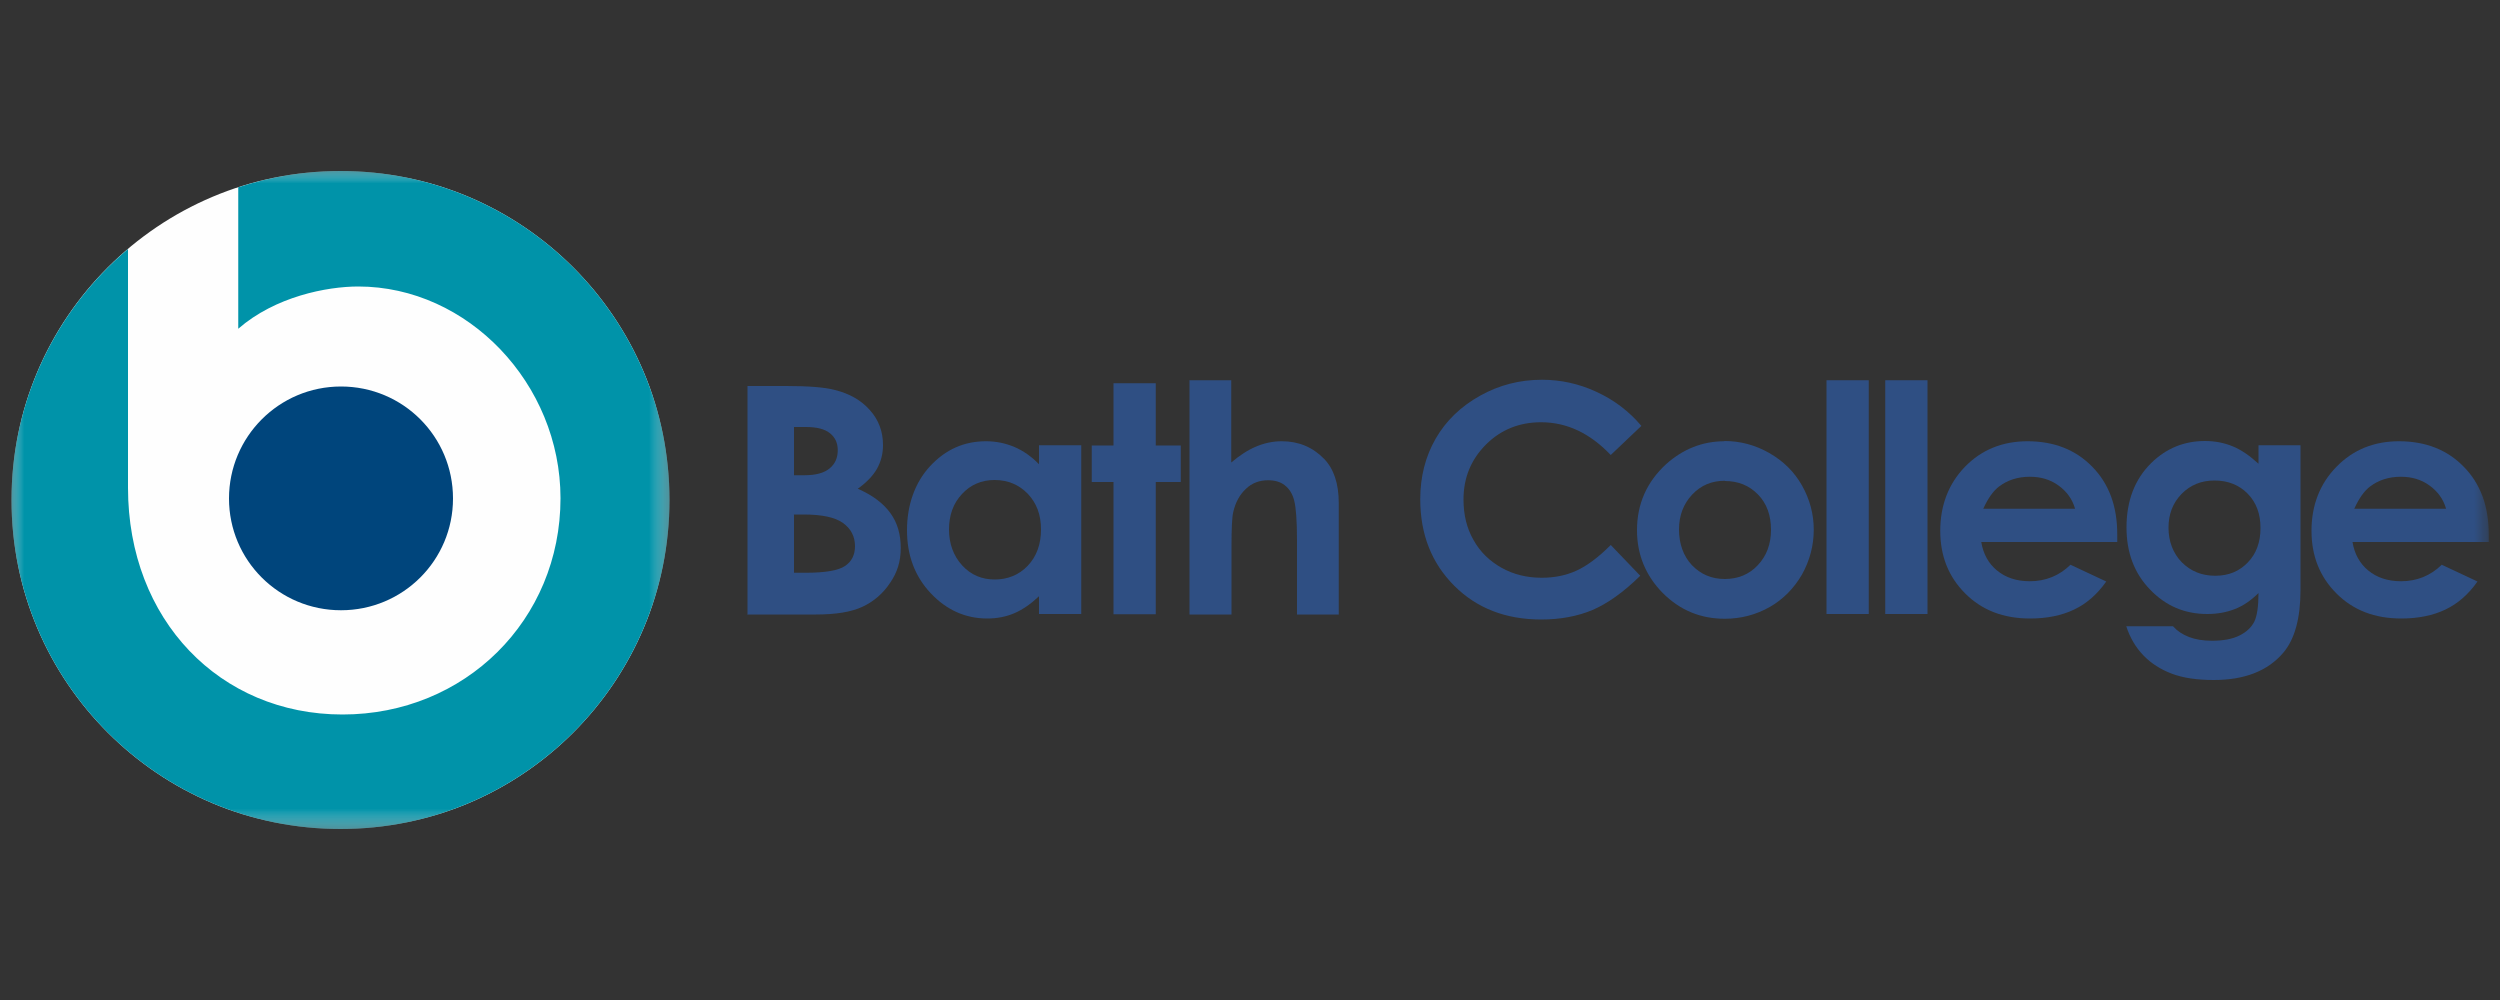
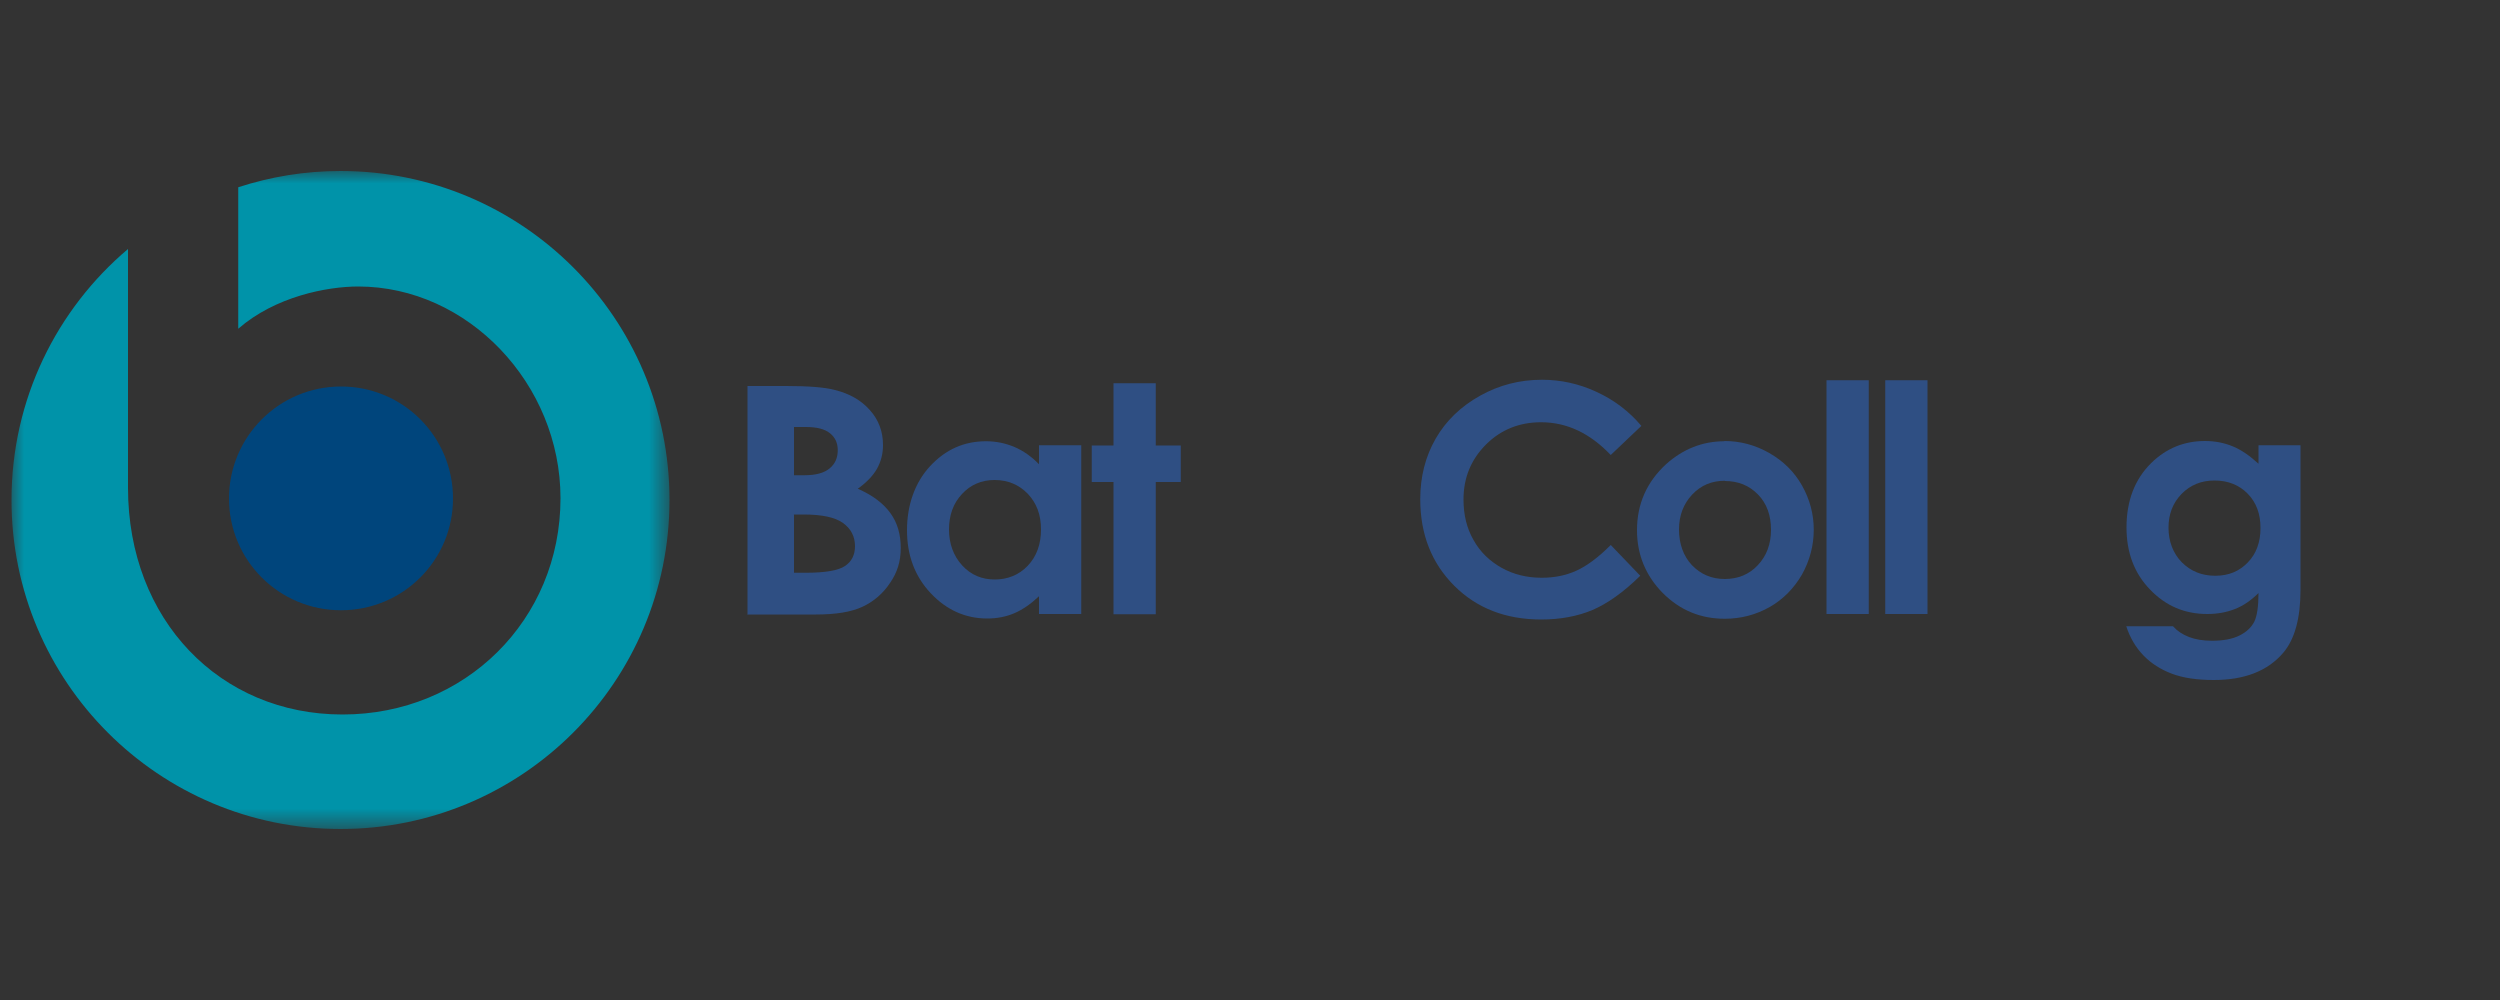
<svg xmlns="http://www.w3.org/2000/svg" id="Laag_1" data-name="Laag 1" viewBox="0 0 100 40">
  <rect x="0" y="0" width="100" height="40" fill="#333333" stroke="none" />
  <defs>
    <style>
      .cls-1 {
        mask: url(#mask);
      }

      .cls-2 {
        fill: #fff;
      }

      .cls-2, .cls-3, .cls-4, .cls-5, .cls-6 {
        fill-rule: evenodd;
      }

      .cls-3 {
        fill: #fefefe;
      }

      .cls-7 {
        mask: url(#mask-2);
      }

      .cls-8 {
        mask: url(#mask-1);
      }

      .cls-4 {
        fill: #2f4f83;
      }

      .cls-5 {
        fill: #00457c;
      }

      .cls-6 {
        fill: #0093a9;
      }
    </style>
    <mask id="mask" x=".46" y="6.84" width="26.32" height="26.32" maskUnits="userSpaceOnUse">
      <g id="mask0">
-         <path class="cls-2" d="M.46,6.84h26.32v26.32H.46V6.84Z" />
-       </g>
+         </g>
    </mask>
    <mask id="mask-1" x=".46" y="6.84" width="26.32" height="26.32" maskUnits="userSpaceOnUse">
      <g id="mask1">
        <path class="cls-2" d="M.46,6.84h26.32v26.32H.46V6.84Z" />
      </g>
    </mask>
    <mask id="mask-2" x=".46" y="6.84" width="99.09" height="26.32" maskUnits="userSpaceOnUse">
      <g id="mask2">
        <path class="cls-2" d="M.46,33.16h99.09V6.84H.46v26.32Z" />
      </g>
    </mask>
  </defs>
  <g class="cls-1">
-     <path class="cls-3" d="M26.78,20c0,7.27-5.89,13.16-13.16,13.16S.46,27.27.46,20,6.35,6.84,13.62,6.84s13.16,5.89,13.16,13.16Z" />
-   </g>
+     </g>
  <g class="cls-8">
    <path class="cls-6" d="M13.62,6.84c-1.43,0-2.8.23-4.09.65v5.66c1.48-1.29,3.55-1.69,4.8-1.69,4.38,0,8.09,3.89,8.09,8.47,0,4.87-3.82,8.65-8.72,8.65s-8.58-3.78-8.58-9.07v-9.55C2.27,12.37.46,15.97.46,20c0,7.27,5.89,13.16,13.16,13.16s13.16-5.89,13.16-13.16-5.89-13.16-13.16-13.16Z" />
  </g>
  <path class="cls-5" d="M18.12,19.94c0,2.47-2,4.47-4.48,4.47s-4.48-2-4.48-4.47,2-4.48,4.48-4.48,4.48,2,4.48,4.48Z" />
  <path class="cls-4" d="M31.76,20.57v2.34h.47c.78,0,1.3-.09,1.57-.27.27-.18.4-.45.4-.79,0-.39-.16-.7-.48-.93-.32-.23-.84-.34-1.58-.34h-.39ZM31.76,17.09v1.92h.41c.46,0,.79-.09,1.01-.27.22-.18.33-.42.33-.73,0-.29-.1-.51-.31-.68-.21-.17-.53-.25-.96-.25h-.48ZM29.9,24.56v-9.12h1.54c.89,0,1.55.05,1.96.16.59.15,1.05.41,1.4.81.35.39.52.86.52,1.39,0,.35-.08.66-.24.95-.16.28-.42.55-.77.8.6.26,1.03.59,1.31.98.28.39.41.85.41,1.39s-.14.98-.43,1.4c-.28.42-.65.74-1.1.95-.45.21-1.07.31-1.86.31h-2.75Z" />
  <path class="cls-4" d="M39.78,19.2c-.52,0-.96.19-1.3.56-.35.37-.52.85-.52,1.42s.18,1.06.53,1.44c.35.38.79.56,1.3.56s.97-.18,1.32-.55c.35-.37.53-.85.53-1.45s-.18-1.06-.53-1.43c-.35-.36-.79-.55-1.33-.55ZM41.56,17.81h1.69v6.75h-1.69v-.71c-.33.31-.66.54-.99.68-.33.14-.69.21-1.08.21-.87,0-1.63-.34-2.26-1.01-.64-.68-.95-1.52-.95-2.52s.31-1.9.92-2.56c.62-.67,1.36-1,2.24-1,.41,0,.78.08,1.14.23.35.15.68.38.98.69v-.74Z" />
  <path class="cls-4" d="M44.54,15.33h1.69v2.49h1v1.46h-1v5.29h-1.69v-5.29h-.87v-1.46h.87v-2.49Z" />
-   <path class="cls-4" d="M47.57,15.21h1.68v3.29c.33-.28.66-.5,1-.64.33-.14.67-.21,1.02-.21.67,0,1.23.23,1.69.7.39.4.59.99.59,1.77v4.46h-1.67v-2.96c0-.78-.04-1.31-.11-1.59-.07-.28-.2-.48-.38-.62-.18-.14-.4-.2-.67-.2-.34,0-.64.11-.88.34-.25.23-.42.54-.51.93-.05.2-.07.67-.07,1.39v2.71h-1.68v-9.35Z" />
  <path class="cls-4" d="M65.65,17.04l-1.22,1.16c-.83-.87-1.75-1.31-2.79-1.31-.87,0-1.61.3-2.2.89-.6.6-.9,1.33-.9,2.2,0,.61.13,1.15.4,1.62.26.47.64.84,1.12,1.11.48.27,1.02.4,1.61.4.5,0,.96-.09,1.38-.28.42-.19.88-.53,1.38-1.03l1.18,1.23c-.67.66-1.31,1.11-1.91,1.37-.6.25-1.28.38-2.05.38-1.42,0-2.58-.45-3.48-1.35-.9-.9-1.36-2.05-1.36-3.46,0-.91.21-1.72.62-2.43.41-.71,1-1.28,1.77-1.71.77-.43,1.59-.64,2.48-.64.75,0,1.48.16,2.17.48.7.32,1.3.77,1.8,1.36Z" />
  <path class="cls-4" d="M69,19.23c-.53,0-.96.18-1.31.55-.35.37-.53.84-.53,1.4s.17,1.06.52,1.43c.35.36.78.55,1.31.55s.97-.18,1.32-.55c.35-.37.53-.84.53-1.42s-.17-1.05-.52-1.41c-.35-.36-.79-.54-1.33-.54ZM68.97,17.64c.64,0,1.24.16,1.8.48.56.32,1,.75,1.31,1.3.31.55.47,1.14.47,1.77s-.16,1.23-.47,1.79c-.32.55-.75.99-1.29,1.3-.55.31-1.15.47-1.8.47-.97,0-1.79-.34-2.48-1.03-.68-.69-1.03-1.53-1.03-2.51,0-1.05.39-1.93,1.16-2.64.68-.61,1.46-.92,2.34-.92Z" />
  <g class="cls-7">
    <g>
      <path class="cls-4" d="M73.06,24.56h1.69v-9.35h-1.69v9.35Z" />
      <path class="cls-4" d="M75.41,24.56h1.69v-9.35h-1.69v9.35Z" />
-       <path class="cls-4" d="M83,20.34c-.11-.38-.33-.68-.66-.92-.33-.24-.71-.35-1.15-.35-.47,0-.89.13-1.24.4-.22.17-.43.46-.62.88h3.67ZM84.69,21.68h-5.44c.08.48.29.86.63,1.14.34.28.78.43,1.31.43.63,0,1.18-.22,1.63-.66l1.43.67c-.36.51-.78.88-1.28,1.12-.5.24-1.09.36-1.77.36-1.06,0-1.92-.33-2.59-1-.67-.67-1-1.5-1-2.51s.33-1.88.99-2.56c.66-.68,1.5-1.02,2.5-1.02,1.06,0,1.93.34,2.59,1.02.67.68,1,1.58,1,2.7v.32Z" />
      <path class="cls-4" d="M88.58,19.22c-.53,0-.97.18-1.32.54-.35.36-.52.81-.52,1.35s.18,1.02.53,1.38c.36.36.8.54,1.34.54s.96-.18,1.3-.53c.34-.35.51-.81.51-1.38s-.17-1.02-.51-1.37c-.34-.35-.79-.53-1.33-.53ZM90.33,17.81h1.69v5.78c0,1.14-.23,1.98-.69,2.52-.62.73-1.55,1.09-2.78,1.09-.66,0-1.22-.08-1.67-.25-.45-.17-.83-.41-1.14-.73-.31-.32-.54-.71-.69-1.17h1.87c.17.19.38.33.64.43.26.1.57.15.92.15.45,0,.82-.07,1.1-.21.28-.14.47-.32.59-.55.11-.22.17-.61.17-1.15-.3.3-.61.51-.94.64-.33.13-.7.2-1.11.2-.91,0-1.67-.33-2.29-.98-.63-.65-.94-1.48-.94-2.48,0-1.07.33-1.93.99-2.58.6-.59,1.32-.88,2.15-.88.39,0,.76.07,1.1.21.35.14.69.38,1.04.7v-.74Z" />
-       <path class="cls-4" d="M97.84,20.34c-.11-.38-.33-.68-.66-.92-.33-.24-.71-.35-1.15-.35-.47,0-.89.13-1.24.4-.22.17-.43.46-.62.88h3.67ZM99.54,21.68h-5.44c.08.48.29.86.63,1.14.34.28.78.43,1.31.43.63,0,1.18-.22,1.63-.66l1.43.67c-.36.51-.78.88-1.28,1.12-.5.24-1.09.36-1.77.36-1.06,0-1.92-.33-2.59-1-.67-.67-1-1.5-1-2.51s.33-1.88,1-2.56c.66-.68,1.5-1.02,2.5-1.02,1.06,0,1.93.34,2.59,1.02.67.68,1,1.58,1,2.7v.32Z" />
    </g>
  </g>
</svg>